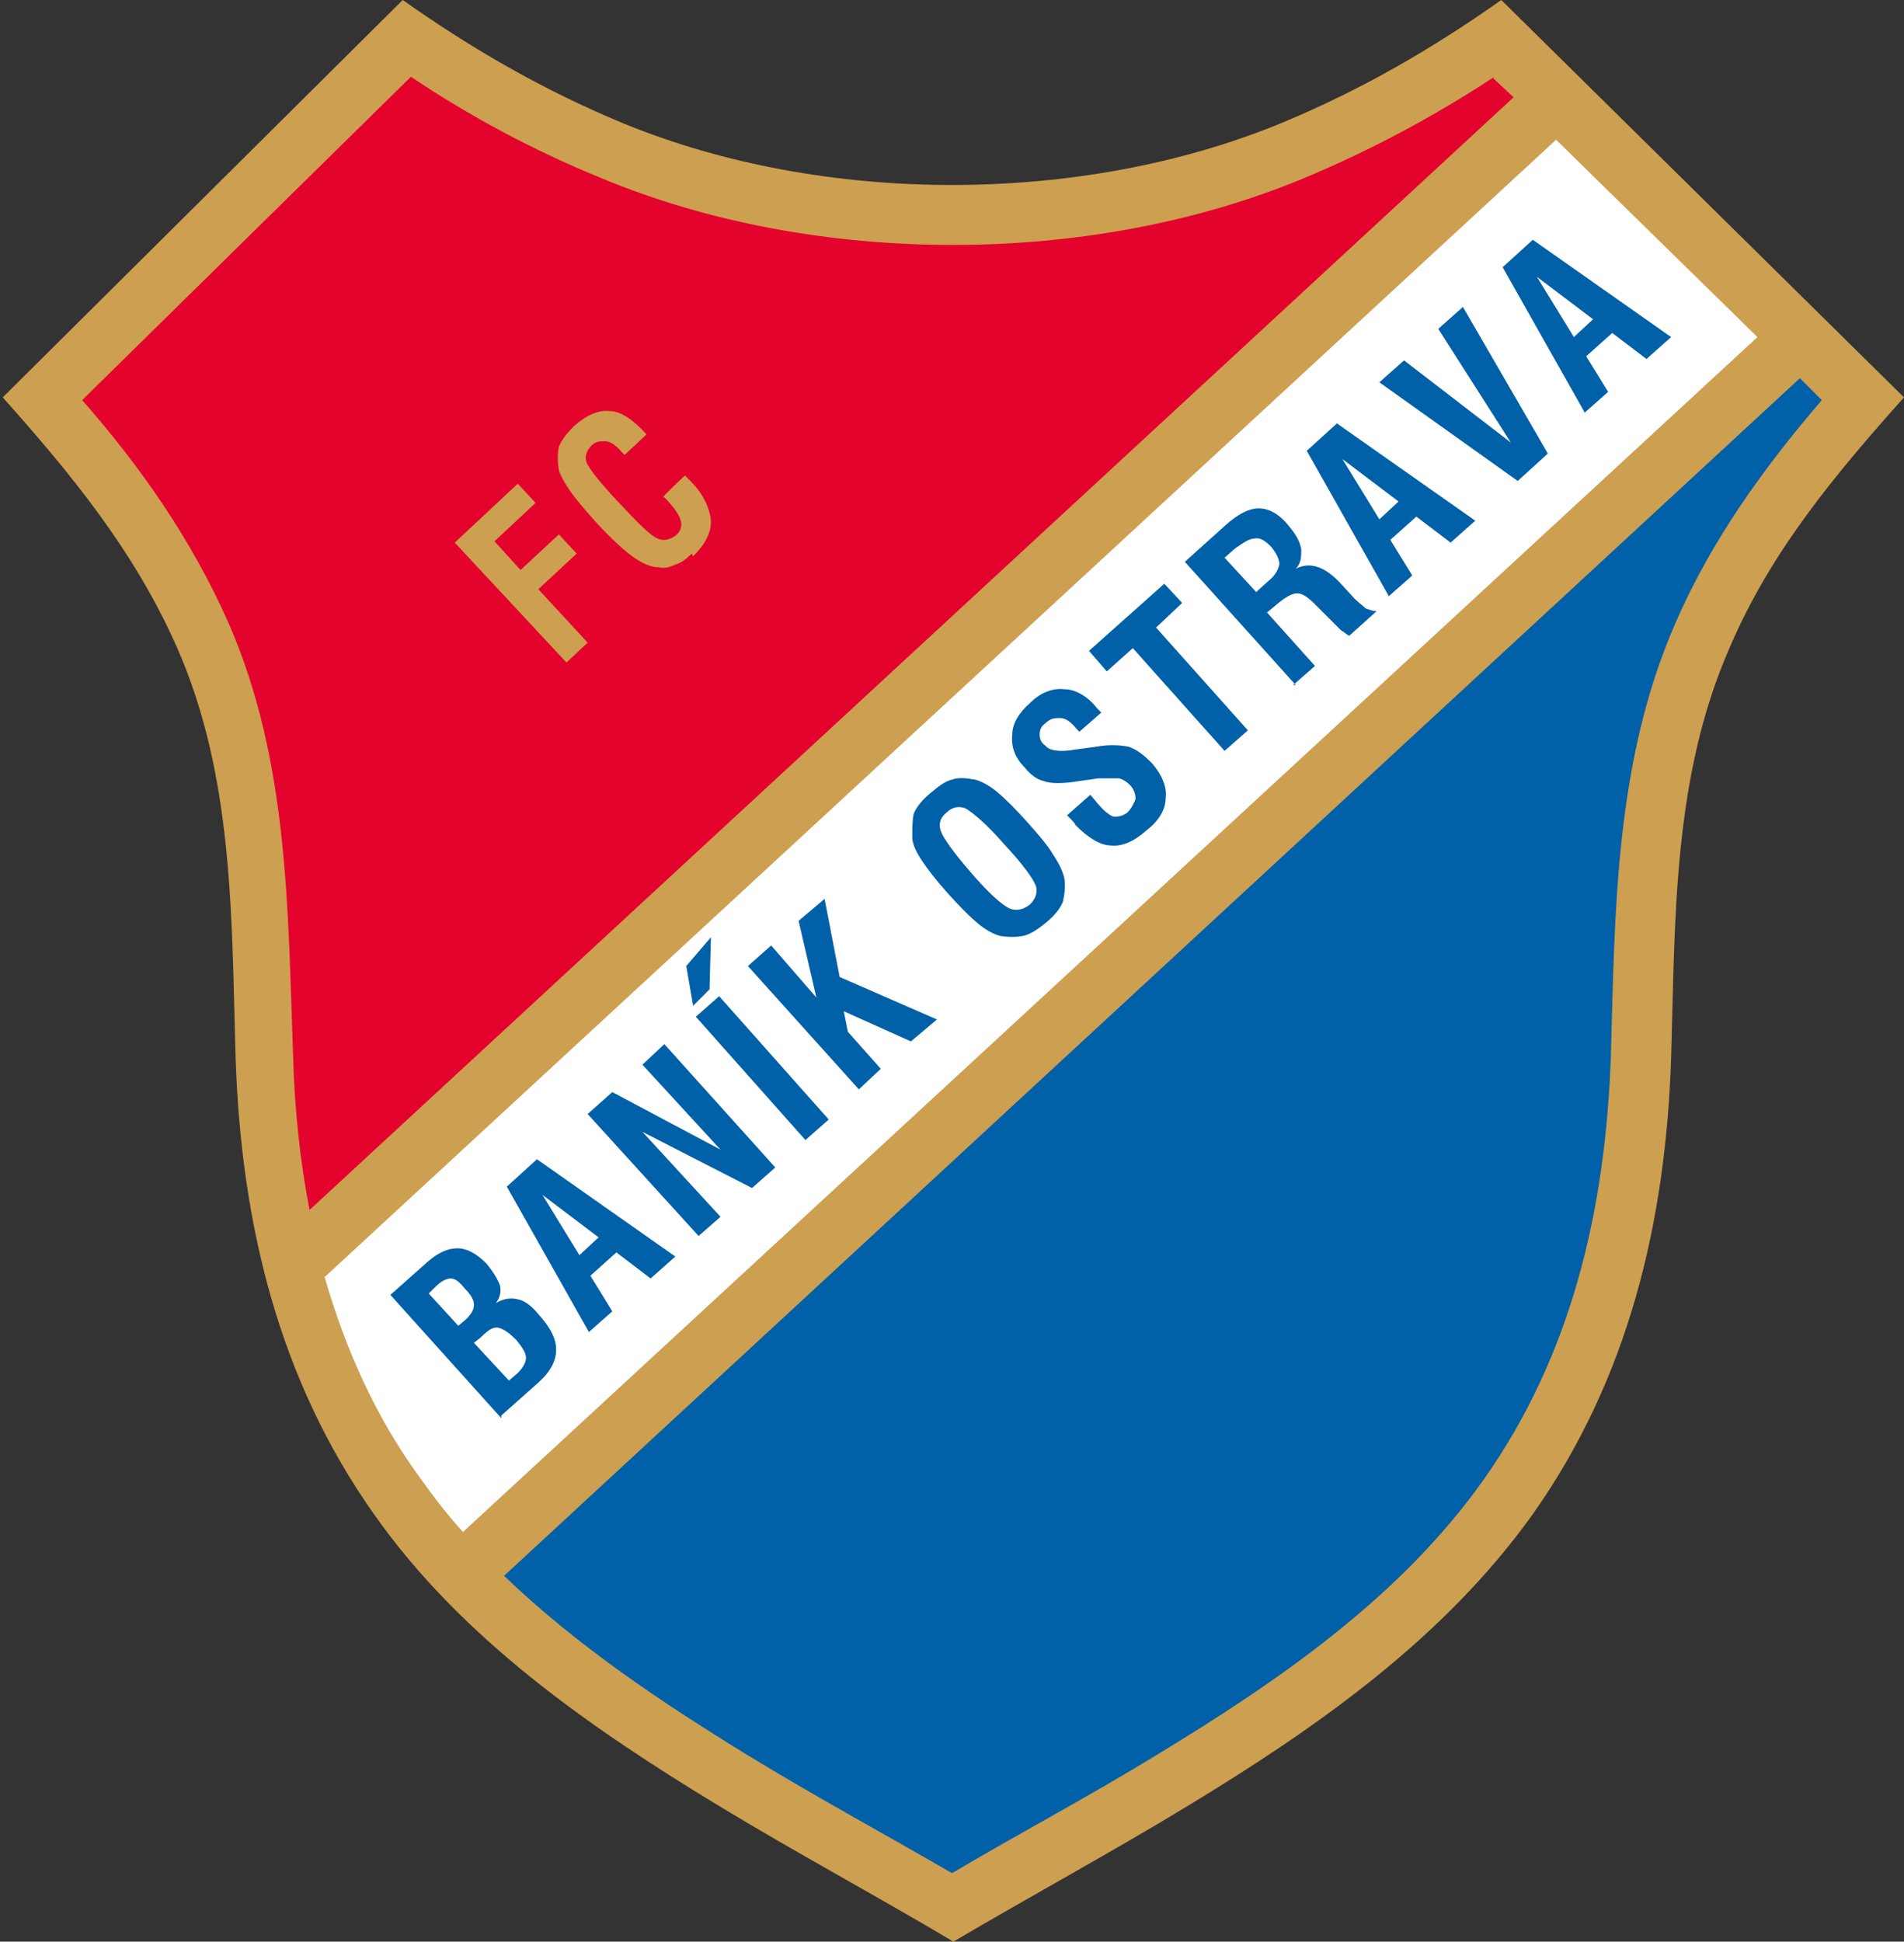
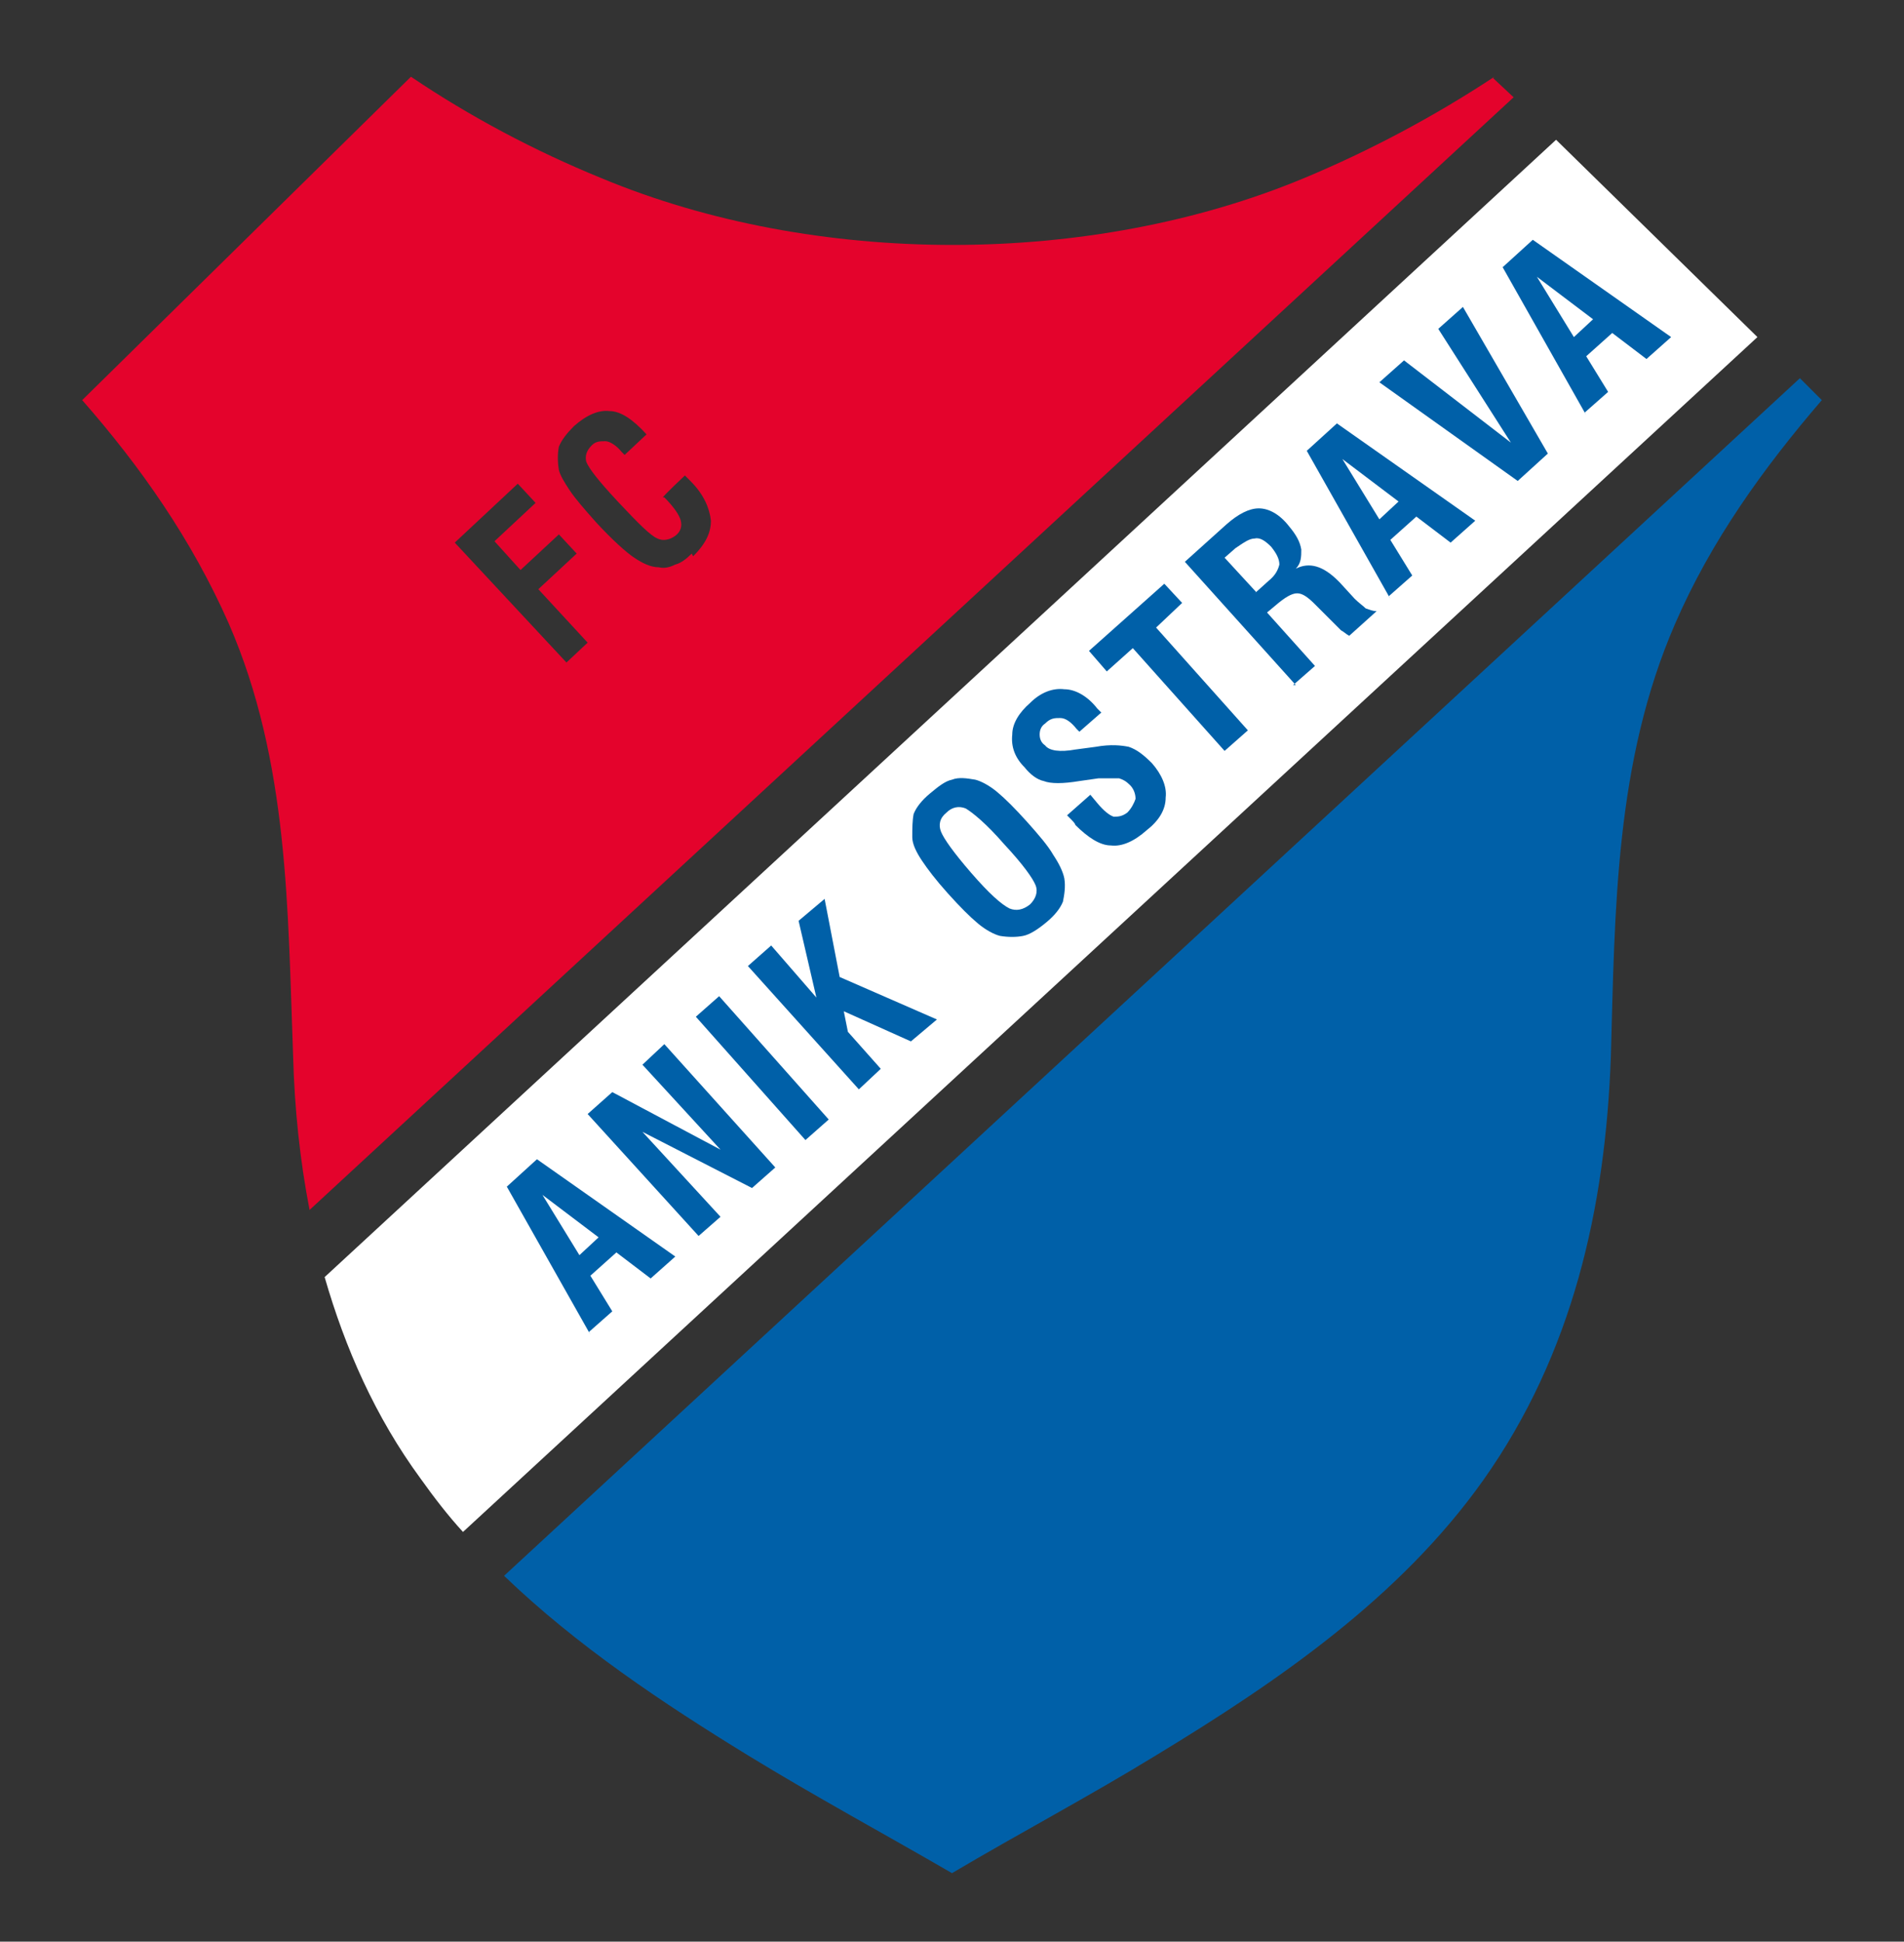
<svg xmlns="http://www.w3.org/2000/svg" id="Livello_1" version="1.1" viewBox="0 0 139 141.7">
  <rect x="0" y="0" width="139" height="141.7" fill="#333333" stroke="none" />
  <defs>
    <style>
      .st0 {
        fill: #fff;
      }

      .st1 {
        fill: #e4032c;
      }

      .st2 {
        fill: #0060a8;
      }

      .st3 {
        fill: #cd9f50;
      }
    </style>
  </defs>
-   <path class="st3" d="M45.5,9c14.6,6,33.4,6,48,0,5.8-2.4,11-5.4,16.1-9l29.4,29c-5,5.6-9.7,11.2-12.7,18.2-4.2,9.5-4,19.9-4.3,30-.4,12-3.1,23.4-10.1,33.3-6.5,9.1-15.8,15.6-25.2,21.3-5.6,3.4-11.5,6.6-17.1,9.9-5.7-3.4-11.5-6.5-17.1-9.9-9.4-5.7-18.8-12.2-25.2-21.3-7-9.9-9.7-21.3-10.1-33.3-.3-10.1-.1-20.5-4.3-30-3.1-7-7.7-12.6-12.7-18.2L29.4,0c5.1,3.6,10.3,6.6,16.1,9" />
  <path class="st0" d="M23.7,93.2c1.5,5.2,3.7,10.2,7,14.7,1,1.4,2,2.7,3.1,3.9L128.3,24.6l-14.7-14.4L23.7,93.2Z" />
  <path class="st1" d="M109.1,5.6c-4.4,2.9-9.1,5.4-13.9,7.4-15.6,6.5-35.7,6.5-51.3,0-4.9-2-9.6-4.5-13.9-7.4L6,29.2c4.3,4.9,8,10.2,10.7,16.3,4.4,10.1,4.3,20.9,4.7,31.6.1,3.8.5,7.6,1.2,11.2L110.5,7.1l-1.5-1.4ZM41.4,48.4l-8.2-8.8,4.6-4.3,1.3,1.4-3,2.8,1.9,2.1,2.8-2.6,1.3,1.4-2.8,2.6,3.6,3.9-1.6,1.5ZM50.5,40.4c-.4.4-.8.7-1.2.8-.4.2-.8.3-1.2.2-.6,0-1.2-.3-1.8-.7-.6-.4-1.6-1.3-2.8-2.6-.8-.9-1.5-1.7-1.9-2.3-.4-.6-.7-1.1-.8-1.5-.1-.6-.1-1.2,0-1.7.2-.5.6-1,1.1-1.5.9-.8,1.8-1.2,2.6-1.1.8,0,1.7.6,2.7,1.7l-1.6,1.5-.2-.2c-.4-.5-.9-.8-1.2-.8-.4,0-.7,0-1,.3-.4.4-.5.8-.4,1.2.2.5.9,1.4,2.3,2.9,1.5,1.6,2.4,2.5,2.9,2.7.4.2.9.1,1.3-.2.4-.3.5-.7.4-1.1-.1-.4-.5-1-1.2-1.7h-.1c0-.1,1.6-1.6,1.6-1.6,0,0,0,0,.2.2,0,0,.1.1.2.2,1,1,1.4,2,1.5,2.9,0,.9-.4,1.7-1.3,2.6" />
  <path class="st2" d="M36.8,115c5.3,5.1,11.6,9.3,17.8,13.1,4.9,3,9.9,5.7,14.9,8.6,4.9-2.9,10-5.6,14.9-8.6,8.9-5.4,17.8-11.5,23.9-20.1,6.5-9.2,8.9-19.8,9.3-30.9.3-10.7.3-21.5,4.7-31.6,2.6-6,6.4-11.3,10.7-16.3l-1.6-1.6L36.8,115Z" />
-   <path class="st2" d="M37.1,100.8l.7-.6c.4-.4.6-.8.6-1.1,0-.4-.3-.8-.7-1.3-.5-.5-.9-.8-1.3-.9s-.8.2-1.3.7l-.5.4,2.6,2.8ZM33.4,96.8l.6-.5c.4-.4.6-.7.6-1.1,0-.3-.2-.7-.7-1.2-.4-.5-.7-.7-1-.7-.3,0-.7.2-1.1.6l-.5.5,2.2,2.4ZM36.6,103.5l-8.1-9,2.7-2.4c.8-.7,1.5-1,2.2-1,.7,0,1.4.4,2.1,1.1.5.6.8,1.1,1,1.6.1.5,0,.9-.3,1.3.5-.3,1-.4,1.5-.3.6.1,1.1.5,1.6,1.1.9,1,1.3,1.8,1.3,2.6s-.4,1.6-1.3,2.4l-2.7,2.4Z" />
  <path class="st2" d="M42.3,91.6l1.4-1.3-4.1-3.1,2.7,4.4ZM43.1,97.4l-6.1-10.8,2.2-2,10.1,7.1-1.8,1.6-2.5-1.9-1.9,1.7,1.6,2.6-1.7,1.5Z" />
  <polygon class="st2" points="51 90.2 42.9 81.3 44.7 79.7 52.6 83.9 46.9 77.7 48.5 76.2 56.6 85.2 54.9 86.7 46.9 82.6 52.6 88.8 51 90.2" />
  <polygon class="st2" points="58.8 83.2 50.8 74.2 52.5 72.7 60.5 81.7 58.8 83.2" />
  <polygon class="st2" points="62.7 79.5 54.6 70.5 56.3 69 59.6 72.8 58.3 67.2 60.2 65.6 61.3 71.3 68.4 74.4 66.5 76 61.6 73.8 61.9 75.3 64.3 78 62.7 79.5" />
  <path class="st2" d="M70.9,63.7c1.3,1.5,2.2,2.3,2.8,2.6.5.2,1,.1,1.5-.3.4-.4.6-.9.4-1.4-.2-.5-.9-1.5-2.3-3-1.3-1.5-2.3-2.3-2.8-2.6-.5-.2-1-.1-1.4.3-.5.4-.6.9-.4,1.4.2.5.9,1.5,2.2,3M69.2,65.2c-.9-1-1.5-1.8-1.9-2.4-.4-.6-.7-1.2-.7-1.7,0-.6,0-1.2.1-1.7.2-.5.6-1,1.2-1.5.6-.5,1.1-.9,1.6-1,.5-.2,1.1-.1,1.7,0,.4.1,1,.4,1.6.9.6.5,1.3,1.2,2.2,2.2.8.9,1.5,1.7,1.9,2.4.4.6.7,1.2.8,1.7.1.6,0,1.2-.1,1.7-.2.5-.6,1-1.2,1.5-.6.5-1.2.9-1.7,1-.5.1-1.1.1-1.7,0-.4-.1-1-.4-1.6-.9-.6-.5-1.3-1.2-2.2-2.2" />
  <path class="st2" d="M77.9,59.5l1.7-1.5.5.6c.5.6.9.9,1.2,1,.3,0,.6,0,1-.3.3-.3.5-.7.6-1,0-.3-.1-.7-.4-1-.3-.3-.5-.4-.8-.5-.3,0-.8,0-1.5,0l-1.4.2c-1.2.2-2.1.2-2.6,0-.5-.1-1-.5-1.4-1-.7-.7-1-1.5-.9-2.4,0-.8.5-1.6,1.3-2.3.8-.8,1.7-1.1,2.5-1,.8,0,1.7.5,2.4,1.4,0,0,.1.1.2.2,0,0,0,0,.1.1l-1.6,1.4-.2-.2c-.4-.5-.8-.8-1.2-.8-.4,0-.7,0-1.1.4-.3.2-.4.5-.4.8,0,.3.1.6.4.8.3.4,1.1.5,2.2.3h0l1.5-.2c1.1-.2,1.9-.1,2.4,0,.6.2,1.1.6,1.7,1.2.7.8,1.1,1.7,1,2.5,0,.9-.5,1.7-1.4,2.4-.9.8-1.8,1.2-2.6,1.1-.8,0-1.7-.6-2.6-1.5,0-.1-.2-.3-.4-.5h0Z" />
  <polygon class="st2" points="89.4 54.8 82.7 47.3 80.8 49 79.5 47.5 85 42.6 86.3 44 84.4 45.8 91.1 53.3 89.4 54.8" />
  <path class="st2" d="M91.6,43.3l1-.9c.5-.4.7-.8.8-1.2,0-.4-.2-.8-.6-1.3-.4-.4-.8-.7-1.2-.6-.4,0-.8.3-1.4.7l-.8.7,2.3,2.5ZM94.6,50l-8.1-9,3-2.7c.9-.8,1.7-1.2,2.4-1.2.7,0,1.5.4,2.2,1.3.5.6.8,1.1.9,1.7,0,.5,0,1-.4,1.4,1-.5,2-.2,3.1.9,0,0,0,0,.1.1l1.1,1.2c.3.3.6.5.8.7.3.1.5.2.8.2l-2,1.8c-.2-.1-.4-.3-.6-.4-.2-.2-.5-.5-.8-.8l-.9-.9-.2-.2c-.5-.5-.9-.8-1.3-.8s-.9.3-1.6.9l-.6.5,3.5,3.9-1.6,1.4Z" />
  <path class="st2" d="M100.7,37.9l1.4-1.3-4.1-3.1,2.7,4.4ZM101.5,43.7l-6.1-10.8,2.2-2,10.1,7.1-1.8,1.6-2.5-1.9-1.9,1.7,1.6,2.6-1.7,1.5Z" />
  <polygon class="st2" points="110.8 35.1 100.7 27.9 102.5 26.3 110.3 32.3 105 24 106.8 22.4 113 33.1 110.8 35.1" />
  <path class="st2" d="M114.9,24.6l1.4-1.3-4.1-3.1,2.7,4.4ZM115.8,30.3l-6.1-10.8,2.2-2,10.1,7.1-1.8,1.6-2.5-1.9-1.9,1.7,1.6,2.6-1.7,1.5Z" />
-   <polygon class="st2" points="50.1 70.5 50.6 73.4 51.8 72.2 51.9 68.4 50.1 70.5" />
</svg>